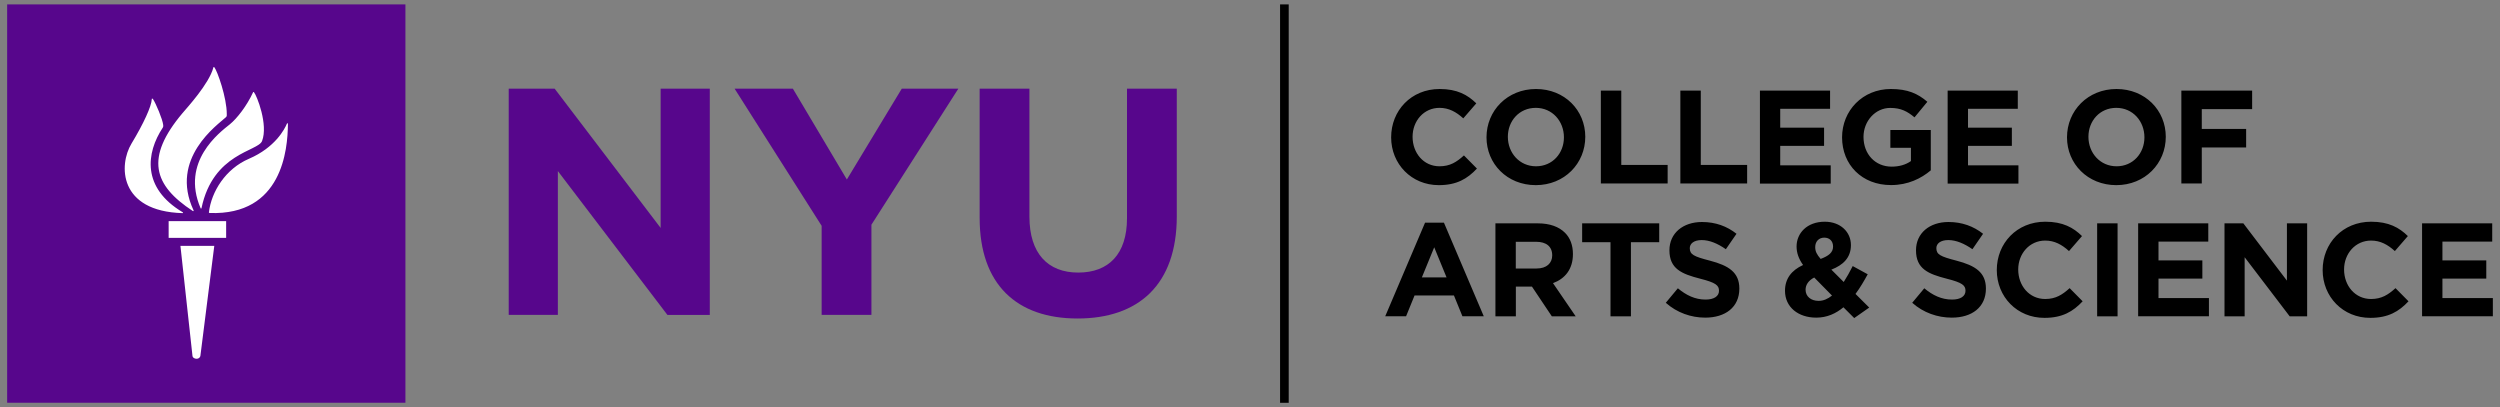
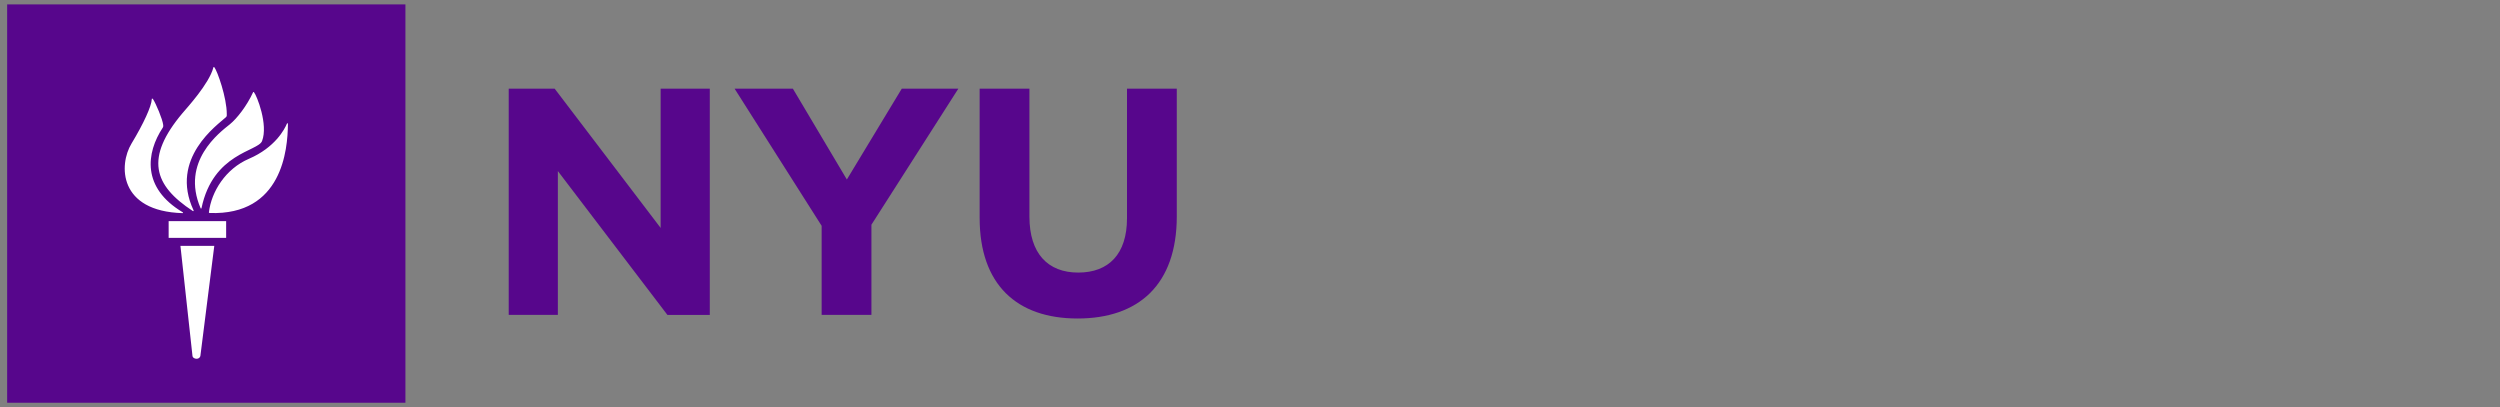
<svg xmlns="http://www.w3.org/2000/svg" width="350px" height="57px">
  <rect width="100%" height="100%" fill="#808080" stroke="none" />
  <path fill="#57068C" d="M56.76,56.38H1V0.62h55.76V56.38z M71.22,12.41h6.43l14.84,19.5v-19.5h6.88v31.68h-5.93L78.1,23.95v20.13h-6.88V12.41z M115.02,31.6l-12.18-19.19H111l7.56,12.72l7.69-12.72h7.92l-12.17,19.05v12.62h-6.97V31.6z M137.15,30.51v-18.1h6.97v17.92c0,5.16,2.58,7.83,6.83,7.83c4.26,0,6.83-2.58,6.83-7.6V12.41h6.97v17.88c0,9.59-5.38,14.3-13.89,14.3C142.35,44.59,137.15,39.84,137.15,30.51z" />
-   <path d="M194.76,19.23c0-3.74,2.79-6.77,6.79-6.77c2.45,0,3.92,0.82,5.13,2.01l-1.82,2.1c-1-0.91-2.03-1.47-3.33-1.47c-2.19,0-3.77,1.82-3.77,4.05c0,2.27,1.54,4.13,3.77,4.13c1.49,0,2.4-0.6,3.42-1.52l1.82,1.84c-1.34,1.43-2.83,2.32-5.34,2.32C197.61,25.92,194.76,22.96,194.76,19.23z M208.11,19.23c0-3.74,2.92-6.77,6.93-6.77c4.02,0,6.9,2.99,6.9,6.69c0,3.74-2.92,6.77-6.93,6.77C210.99,25.92,208.11,22.92,208.11,19.23z M218.95,19.23c0-2.27-1.63-4.13-3.94-4.13c-2.31,0-3.91,1.82-3.91,4.05c0,2.27,1.64,4.13,3.94,4.13C217.35,23.28,218.95,21.46,218.95,19.23z M224.12,12.68h2.86v10.41h6.49v2.6h-9.35V12.68z M235.25,12.68h2.86v10.41h6.49v2.6h-9.35V12.68z M246.39,12.68h9.82v2.55h-6.98v2.64h6.14v2.55h-6.14v2.73h7.07v2.55h-9.91V12.68z M257.89,19.23c0-3.74,2.88-6.77,6.83-6.77c2.34,0,3.76,0.63,5.11,1.79l-1.8,2.18c-1-0.84-1.9-1.32-3.4-1.32c-2.08,0-3.74,1.84-3.74,4.05c0,2.42,1.64,4.17,3.94,4.17c1.04,0,1.97-0.26,2.7-0.78v-1.86h-2.88V18.2h5.66v5.65c-1.34,1.13-3.18,2.06-5.56,2.06C260.68,25.92,257.89,23.07,257.89,19.23z M272.67,12.68h9.82v2.55h-6.97v2.64h6.14v2.55h-6.14v2.73h7.06v2.55h-9.91V12.68z M289.38,19.23c0-3.74,2.92-6.77,6.93-6.77c4.02,0,6.9,2.99,6.9,6.69c0,3.74-2.92,6.77-6.93,6.77S289.38,22.92,289.38,19.23z M300.22,19.23c0-2.27-1.63-4.13-3.94-4.13s-3.9,1.82-3.9,4.05c0,2.27,1.64,4.13,3.94,4.13C298.62,23.28,300.22,21.46,300.22,19.23z M305.39,12.68h9.91v2.6h-7.05v2.77h6.21v2.6h-6.21v5.04h-2.86V12.68z M199.51,31.17h2.64l5.58,13.11h-2.99l-1.19-2.92h-5.51l-1.19,2.92h-2.92L199.51,31.17z M202.52,38.84l-1.73-4.22l-1.73,4.22H202.52z M209.36,31.27h5.95c1.65,0,2.94,0.47,3.79,1.32c0.73,0.72,1.11,1.75,1.11,2.98c0,2.14-1.13,3.46-2.79,4.07l3.18,4.65h-3.34l-2.79-4.17h-2.25v4.17h-2.86V31.27z M215.12,37.59c1.4,0,2.19-0.74,2.19-1.84c0-1.26-0.86-1.9-2.25-1.9h-2.85v3.74H215.12z M225.46,33.91h-3.96v-2.64h10.79v2.64h-3.96v10.38h-2.86V33.91z M233.21,42.39l1.69-2.03c1.17,0.97,2.4,1.58,3.88,1.58c1.17,0,1.88-0.46,1.88-1.23c0-0.76-0.45-1.14-2.62-1.69c-2.62-0.67-4.32-1.39-4.32-3.98c0-2.4,1.9-3.96,4.56-3.96c1.9,0,3.51,0.6,4.83,1.65l-1.49,2.16c-1.15-0.8-2.29-1.28-3.38-1.28c-1.1,0-1.67,0.5-1.67,1.13c0,0.89,0.56,1.17,2.81,1.75c2.64,0.69,4.13,1.64,4.13,3.91c0,2.62-1.97,4.07-4.78,4.07C236.76,44.47,234.77,43.78,233.21,42.39z M258.08,43.02c-1.06,0.88-2.3,1.45-3.81,1.45c-2.49,0-4.37-1.45-4.37-3.76c0-1.69,0.9-2.86,2.53-3.61c-0.63-0.89-0.91-1.71-0.91-2.6c0-1.82,1.43-3.46,3.95-3.46c2.21,0,3.66,1.45,3.66,3.27c0,1.79-1.12,2.81-2.74,3.44l1.73,1.73c0.43-0.67,0.86-1.43,1.26-2.23l2.1,1.15c-0.5,0.91-1.06,1.88-1.71,2.75l1.92,1.91l-2.1,1.47L258.08,43.02z M256.48,41.38l-2.49-2.53c-0.86,0.45-1.21,1.08-1.21,1.71c0,0.95,0.76,1.56,1.82,1.56C255.26,42.13,255.89,41.85,256.48,41.38z M256.63,34.52c0-0.78-0.5-1.25-1.23-1.25c-0.76,0-1.27,0.54-1.27,1.32c0,0.62,0.23,1.04,0.76,1.66C256.03,35.82,256.63,35.34,256.63,34.52z M267.71,42.39l1.69-2.03c1.17,0.97,2.4,1.58,3.89,1.58c1.17,0,1.88-0.46,1.88-1.23c0-0.76-0.44-1.14-2.62-1.69c-2.62-0.67-4.31-1.39-4.31-3.98c0-2.4,1.9-3.96,4.55-3.96c1.9,0,3.51,0.6,4.84,1.65l-1.49,2.16c-1.15-0.8-2.29-1.28-3.38-1.28c-1.1,0-1.67,0.5-1.67,1.13c0,0.89,0.56,1.17,2.81,1.75c2.64,0.69,4.13,1.64,4.13,3.91c0,2.62-1.97,4.07-4.78,4.07C271.26,44.47,269.27,43.78,267.71,42.39z M279.55,37.81c0-3.74,2.79-6.77,6.79-6.77c2.46,0,3.93,0.82,5.14,2.01l-1.82,2.1c-1-0.91-2.03-1.47-3.33-1.47c-2.19,0-3.78,1.82-3.78,4.05c0,2.27,1.54,4.13,3.78,4.13c1.48,0,2.4-0.6,3.42-1.52l1.82,1.84c-1.34,1.43-2.83,2.32-5.34,2.32C282.39,44.51,279.55,41.55,279.55,37.81z M293.6,31.27h2.86v13.02h-2.86V31.27z M299.35,31.27h9.81v2.55h-6.97v2.64h6.14V39h-6.14v2.73h7.06v2.55h-9.91V31.27z M311.43,31.27h2.64l6.1,8.02v-8.02H323v13.02h-2.44l-6.31-8.28v8.28h-2.82V31.27z M325.17,37.81c0-3.74,2.79-6.77,6.79-6.77c2.46,0,3.93,0.82,5.14,2.01l-1.82,2.1c-1-0.91-2.03-1.47-3.33-1.47c-2.19,0-3.78,1.82-3.78,4.05c0,2.27,1.54,4.13,3.78,4.13c1.48,0,2.4-0.6,3.42-1.52l1.82,1.84c-1.34,1.43-2.83,2.32-5.34,2.32C328.01,44.51,325.17,41.55,325.17,37.81z M339.09,31.27h9.82v2.55h-6.97v2.64h6.14V39h-6.14v2.73H349v2.55h-9.91V31.27z M180.42,0.62h-1.21v55.77h1.21V0.62z" />
  <path fill="#FFFFFF" d="M26.95,49.86c0.06,0.39,0.91,0.58,1.1,0L30,34.42h-4.74L26.95,49.86z M31.66,33.3v-2.34h-8.05v2.34H31.66z M29.34,29.82c10.2,0.37,10.93-8.93,10.97-12.41c0-0.2-0.1-0.22-0.15-0.08c-0.3,0.73-1.63,3.32-5.31,4.9c-3.28,1.41-5.26,4.61-5.6,7.48C29.23,29.77,29.29,29.82,29.34,29.82z M28.21,29.14c1.62-7.74,7.92-7.93,8.48-9.4c0.88-2.29-0.73-6.36-1.14-6.84c-0.04-0.05-0.1-0.02-0.12,0.02c-0.86,1.88-2.24,3.66-3.25,4.48c-1.43,1.15-6.9,5.21-4.1,11.74C28.12,29.23,28.2,29.21,28.21,29.14z M27.1,29.45c-3.42-7.3,3.42-12.01,4.53-13.04c0.16-0.14,0.11-0.27,0.12-0.44c0-2.3-1.31-6.01-1.74-6.55c-0.06-0.08-0.12-0.05-0.14,0.04c-0.59,2.27-3.7,5.64-4.32,6.38c-5.28,6.27-4.07,10.09,1.44,13.7C27.06,29.59,27.14,29.54,27.1,29.45z M25.57,29.71c-5.72-3.41-5.14-8.28-2.77-11.86c0.05-0.08,0.07-0.2,0.05-0.35c-0.1-0.85-1.03-3.01-1.41-3.59c-0.1-0.15-0.19-0.14-0.19-0.03c-0.03,0.97-1.14,3.41-2.84,6.22c-1.81,2.99-1.81,9.48,7.15,9.74C25.63,29.84,25.66,29.75,25.57,29.71z" />
</svg>